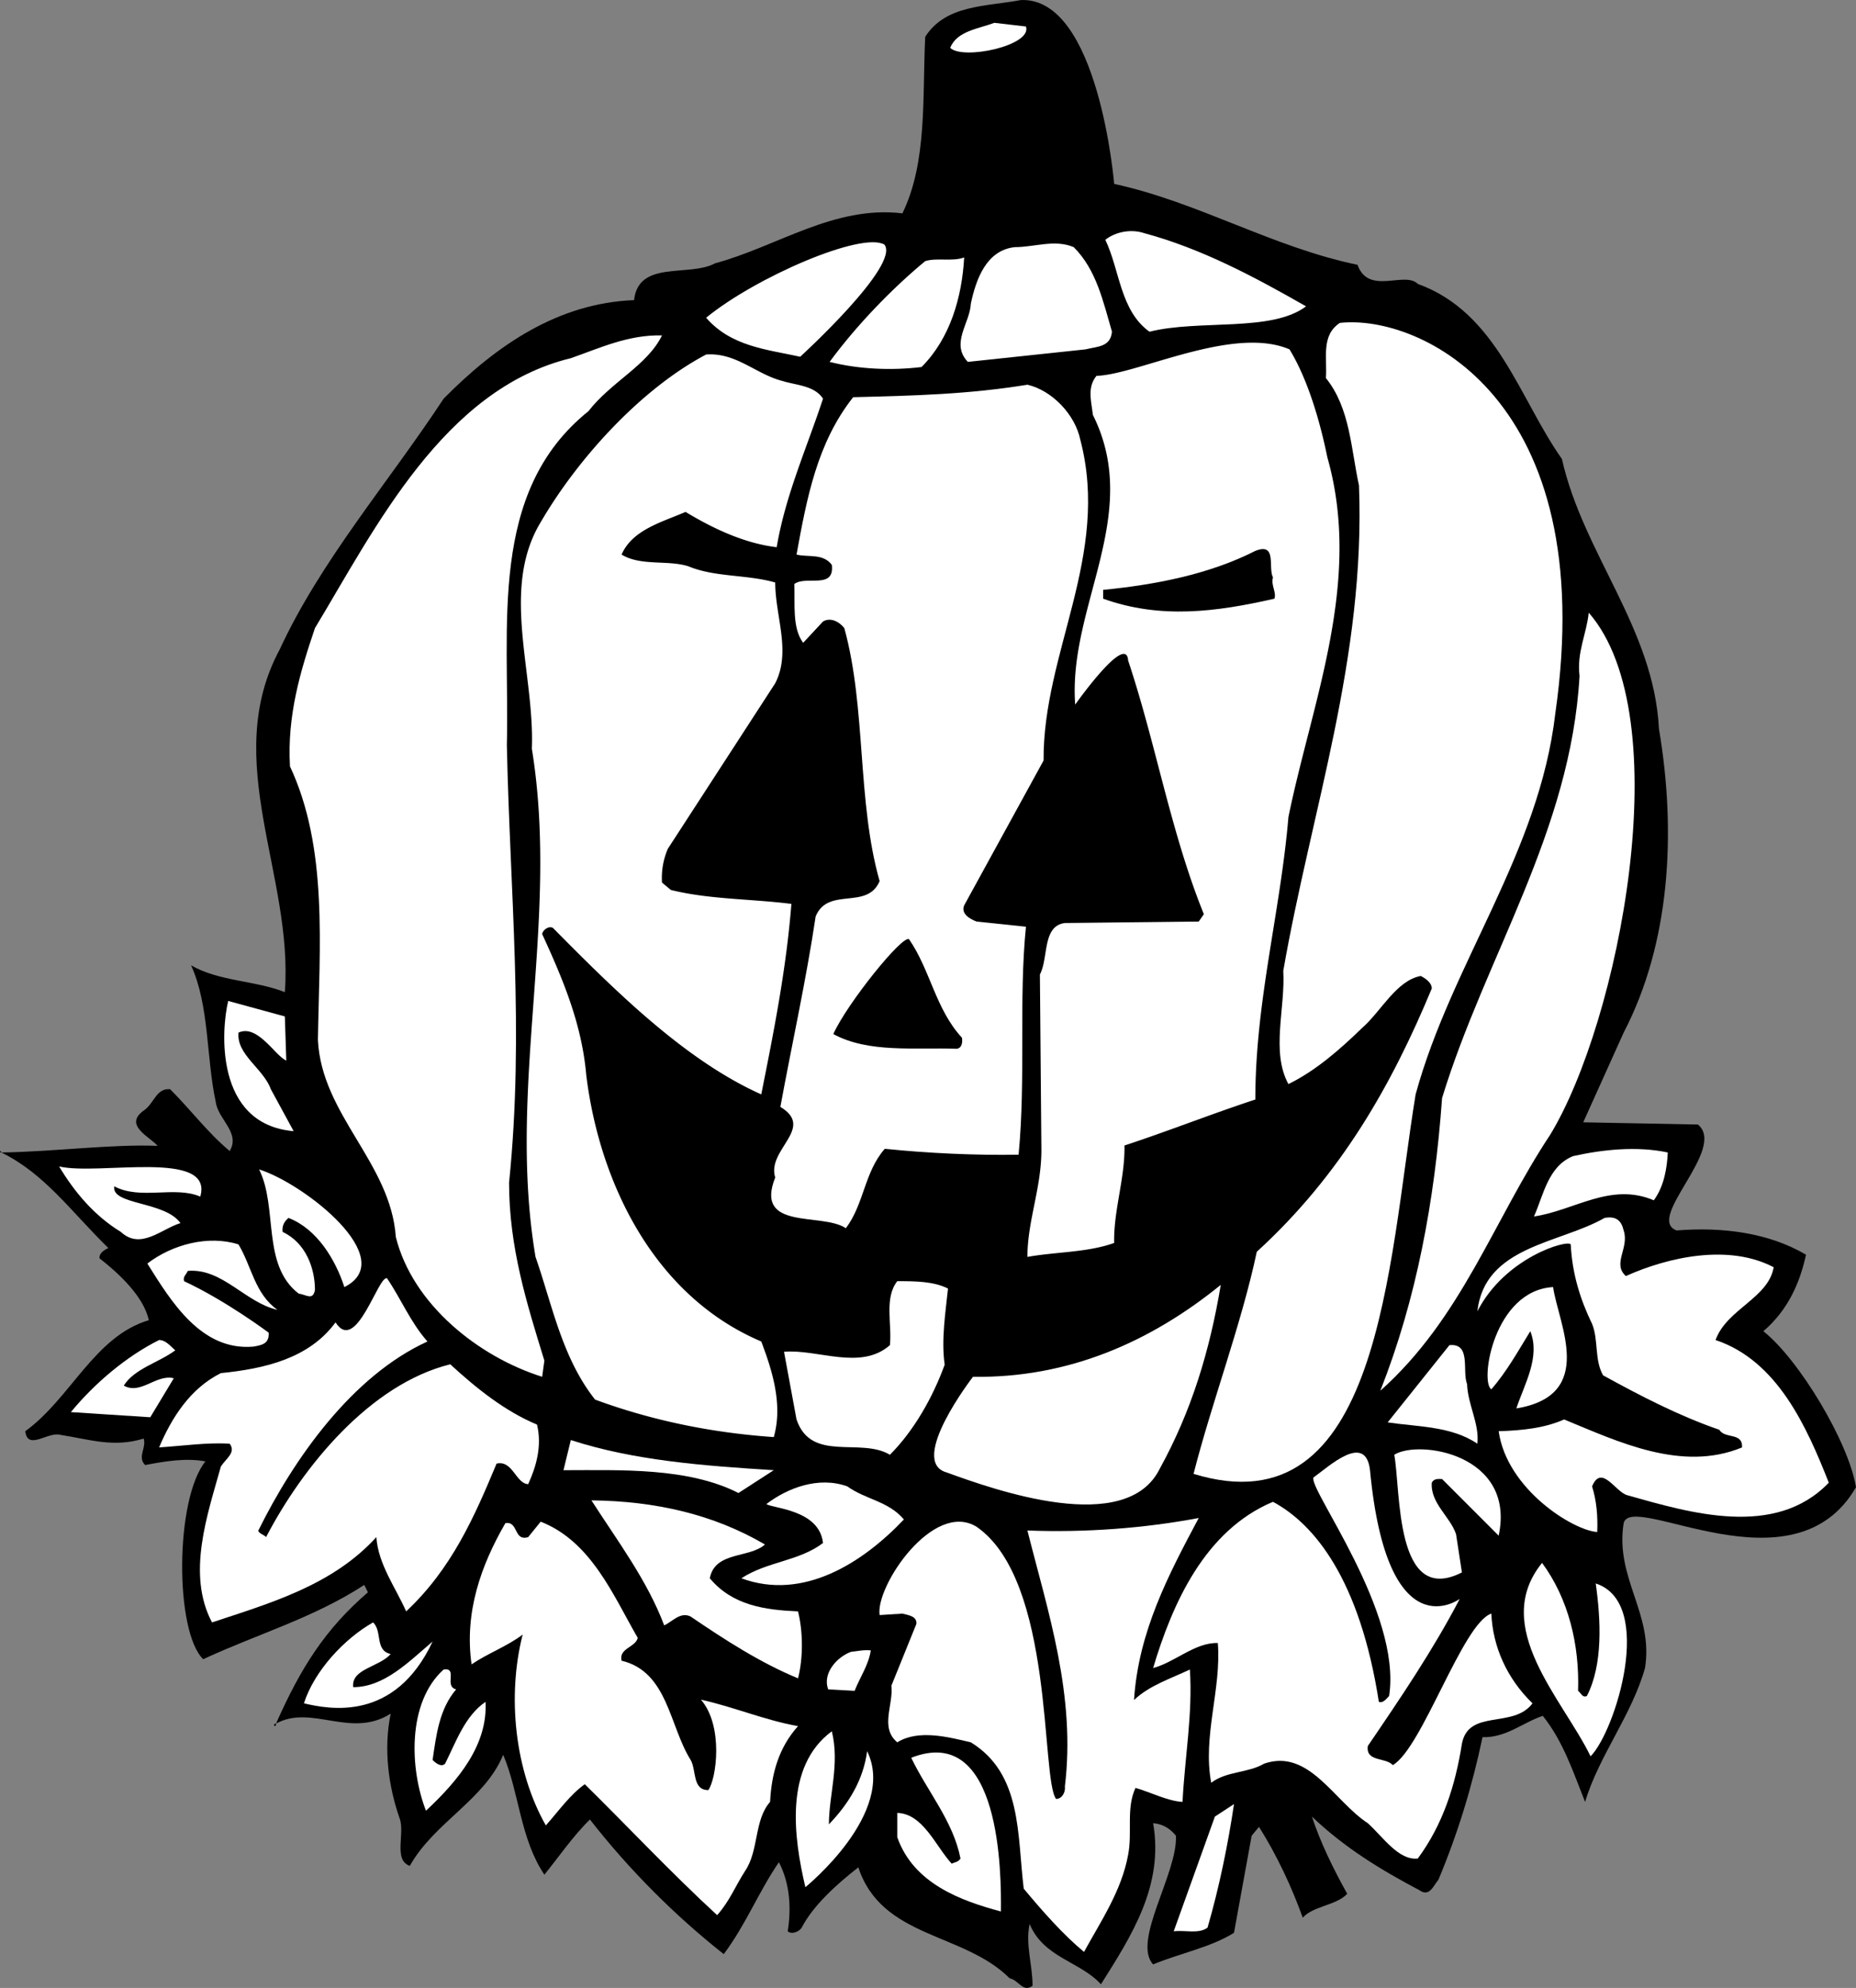
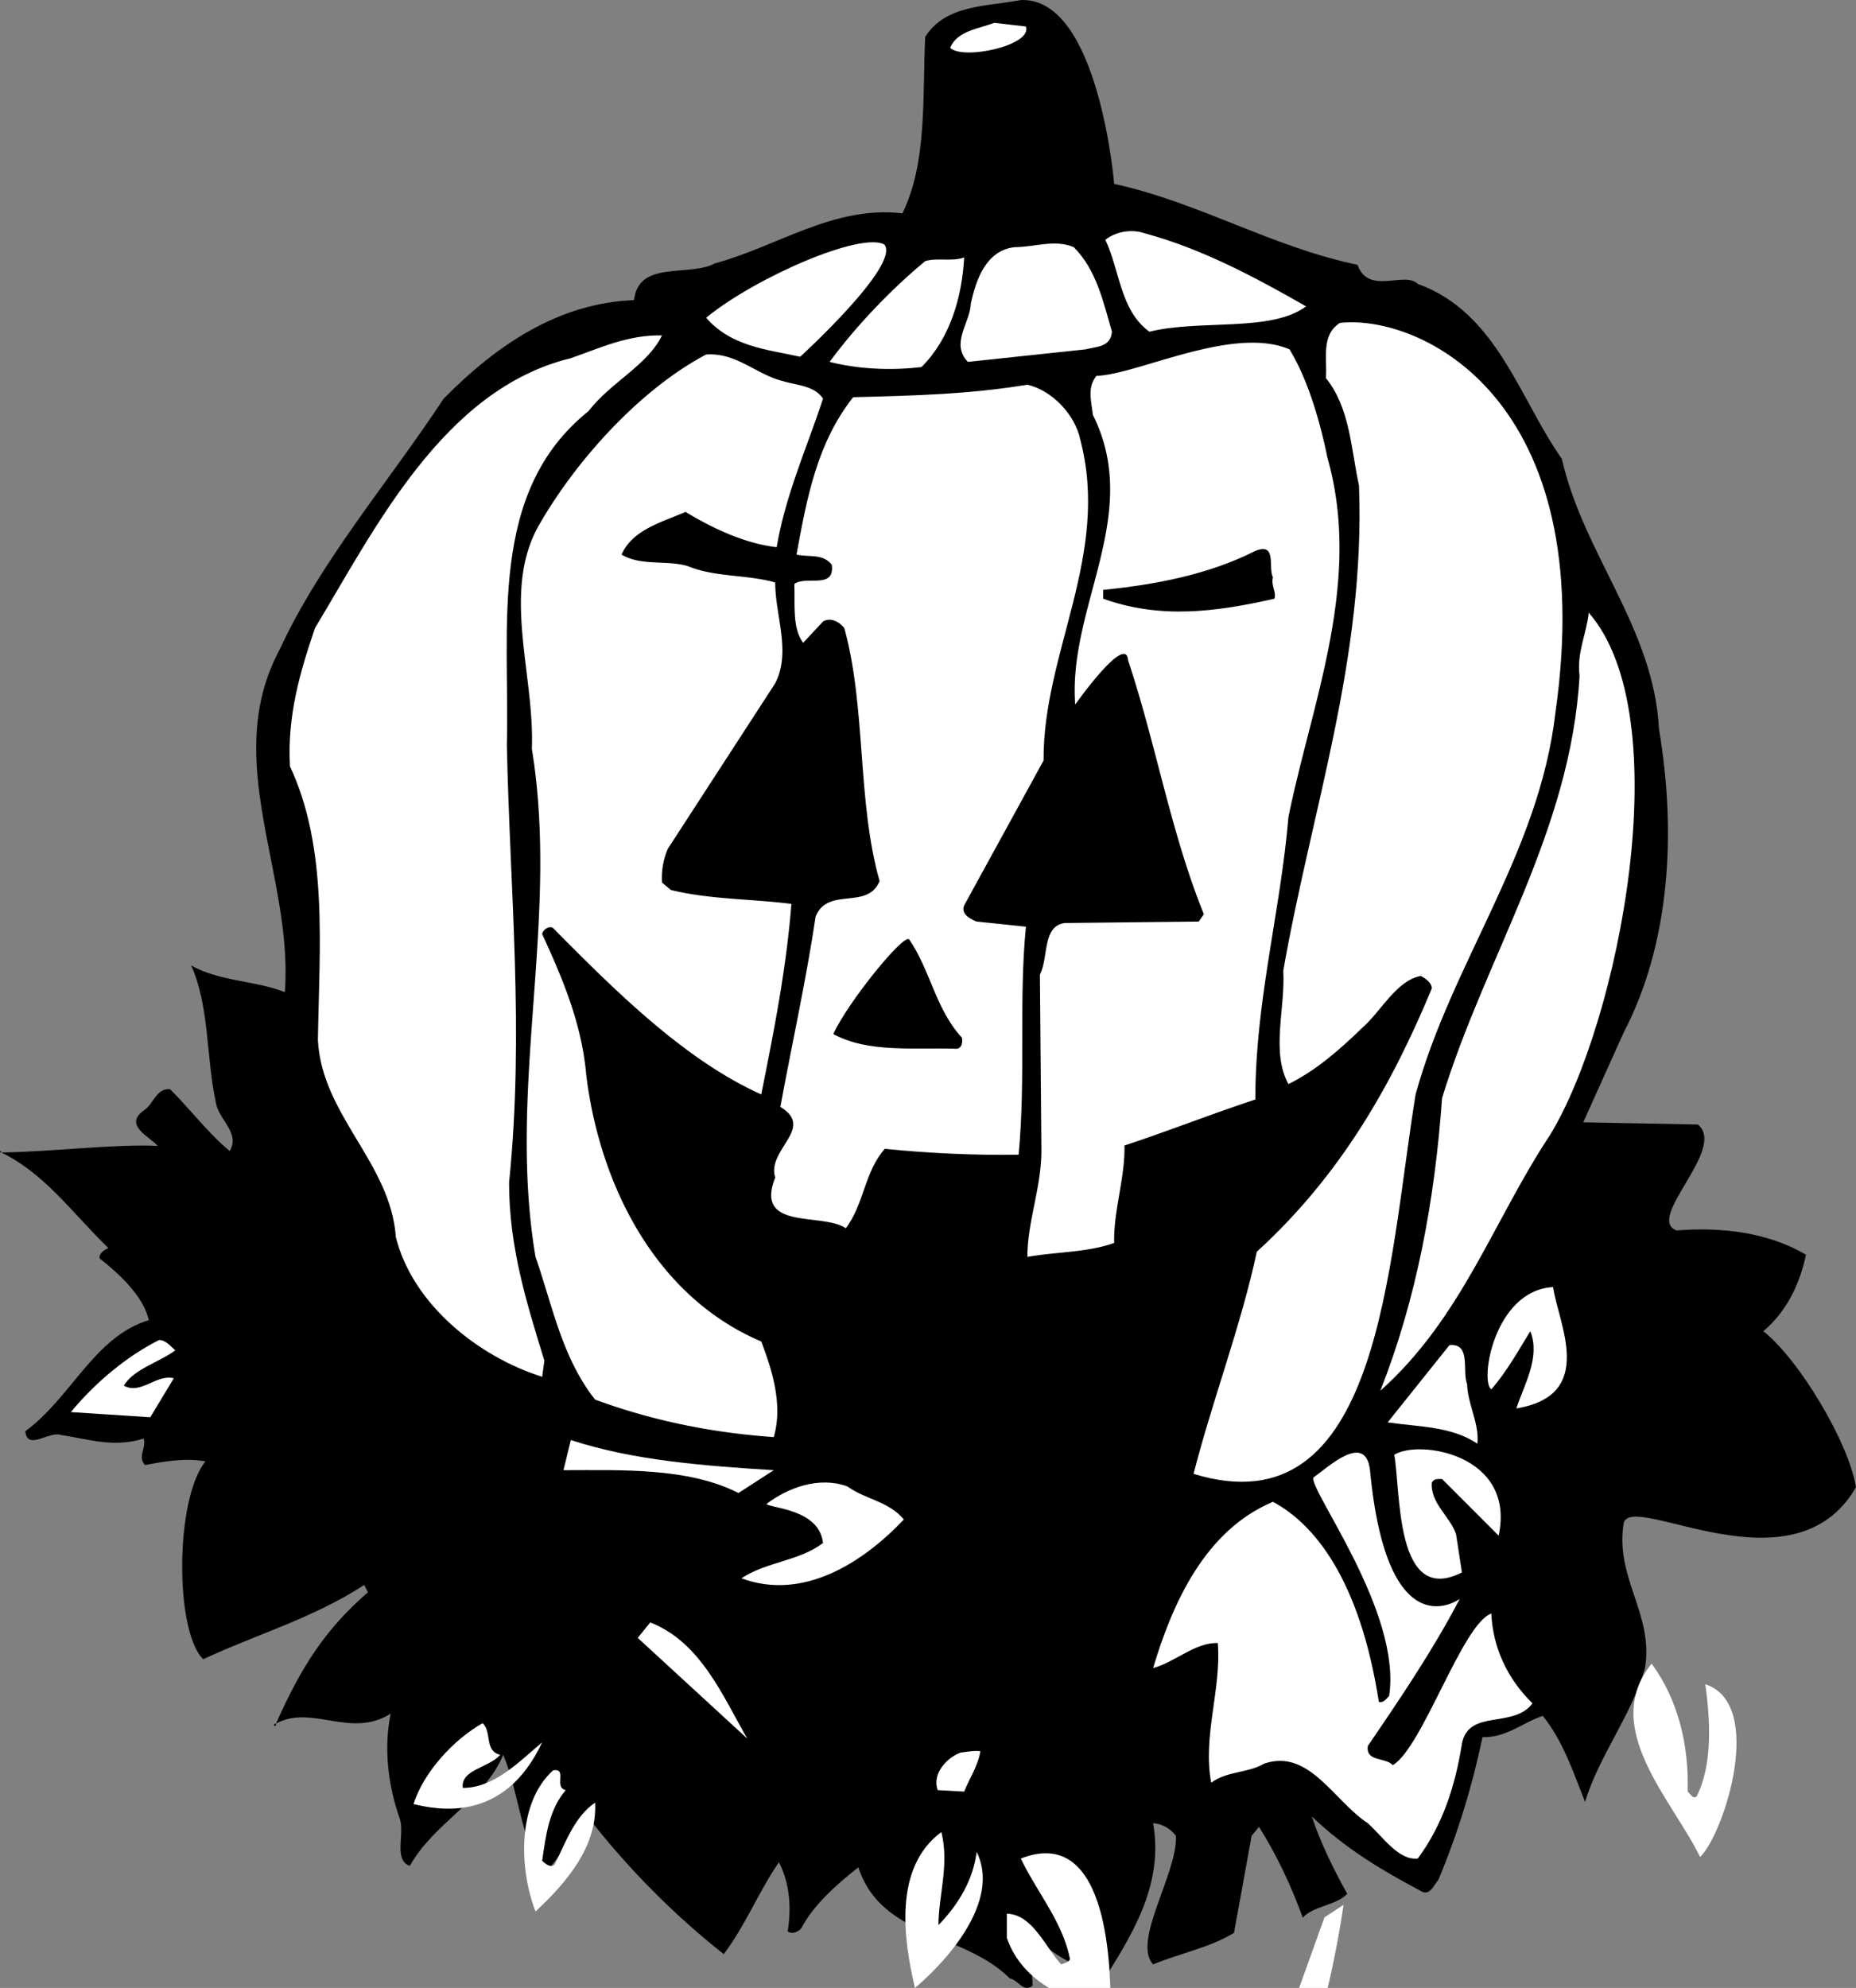
<svg xmlns="http://www.w3.org/2000/svg" width="252.439" height="270.307">
  <rect width="100%" height="100%" fill="#808080" stroke="none" />
  <path d="M151.541 25.006c11.5 2.5 21.5 8.598 33.098 11 1.5 4.2 6.402.801 8.199 2.598 10.8 3.902 13.8 15.602 19.601 23.8 2.899 12.903 12.5 23 13.2 36.7 2.402 14.203 1.5 29.203-4.801 41.3l-5.5 12.2 15.601.3c4 3.302-7.25 12.802-2.898 14.403 6.2-.5 12.5.297 17.598 3.297-.801 3.703-2.399 7.5-5.801 10.402 4.902 3.899 11.601 15.11 12.601 21.211-8.5 14.739-30.5.489-31.601 4.887-1.2 7.5 4.101 12.3 2.902 19.703-1.8 6.399-6.25 11.899-8.152 18.2-1.598-4-2.95-8.2-5.75-11.7-2.7.899-5 3-8.2 2.899-1.398 6.699-3.398 13.199-6 19.398-.699.8-1.199 2.402-2.597 1.402-5.102-2.699-10.102-5.699-14.602-10 1.102 3.399 2.899 7.098 4.801 10.5-1.5 1.598-4.652 1.649-6.05 3.25-1.5-4.199-3.551-8.55-5.95-12.351l-1 1.199-2.402 13.203c-3.2 2-7.399 2.797-11 4.297-2.899-3.148 3.351-12.398 3.101-17.5-.898-1.098-1.898-1.598-3.101-1.7 1.5 8.5-3 15.403-7.098 21.903-2.8-3.101-7.8-3.601-9.699-8.203-.602 2.8.398 5.5.398 8.402-1.3 1-1.898-.8-3.101-1-6.297-6.3-17.399-5.402-20.598-15.101-2.8 2.199-6.101 5.101-7.699 8.199-.3.5-1.3 1-1.902.5.5-3.2.3-6.5-1.2-9.398-2.8 4.101-4.5 8.5-7.5 12.5-6.601-5.2-12.898-11.5-18.199-18.301-2.199 2.101-4.402 5.3-6.199 7.5-3.3-4.899-3.402-11.098-5.602-16.301-2.5 6.102-9.398 9.203-12.699 15.102-2.3-.801-.601-4.5-1.402-6.5-1.5-4.301-2.2-9.399-1.2-14.2-5.449 3.45-10.699-1.3-15.597 1.348-.602.102 0 .703 0 0 3.398-7.648 6.7-12.848 12.5-17.848l-.5-1c-6.902 4.5-14.602 6.7-21.902 10.098-3.868-3.73-3.868-21.73.3-26.898-2.699-.5-5.601 0-8.199.5-1.101-1.102.2-2.301-.199-3.602-4.102 1.27-7.402.102-11.3-.5-1.7-.5-4.5 2.203-4.802-.5 6.2-4.5 9.399-12.898 16.801-15.098-.699-3.199-4-6.3-6.699-8.402-.102-.7.7-1.2 1.2-1.398-5.102-5-8.653-10.102-14.552-13-.199-.5-.3.101 0 0 7-.102 15.25-1.168 21.25-.899-1-1.203-4.699-2.8-1.898-4.8 1.398-.903 1.7-3.102 3.598-2.903 2.902 2.902 5.101 5.902 8.101 8.402 1.5-2.5-1.601-4.3-1.902-6.699-1.297-6-.848-13.05-3.348-18.55 3.801 2.199 8.75 2.05 12.75 3.648 1.2-15.899-8.8-31.5-.699-46.598 5.598-12.101 14.797-22.703 22.297-34.101 7.203-7.301 15.601-13 25.902-13.399.598-5.5 7.5-3.101 11-5 8.5-2.3 16.2-7.902 25.5-6.8 3.399-7 2.7-15.7 3.098-24 2.8-4.403 8.3-4.102 13-5 10.601-.47 12.703 25 12.703 25" />
  <path fill="#fff" d="M139.541 3.604c.898 2.602-8.602 4.602-10.3 2.902.898-2.3 3.898-2.601 6-3.402l4.3.5m38.098 38.051c-4.7 3.55-14.5 1.75-21.301 3.45-4-2.9-4-8.298-6-12.5 1.402-1.099 3.5-1.5 5.3-.9 7.801 2.102 15 5.95 22 9.95m-57.347-8.399c2.2 2.801-11.453 15.25-11.453 15.25-4.598-1-9.399-1.402-12.797-5.3 6.7-5.5 21.148-11.75 24.25-9.95m30.949 11.848c-.199 2.102-2 2-3.601 2.402l-16 1.7c-2.399-2.5.3-5.301.402-7.899.7-3.3 2.098-7.3 6-7.703 2.7 0 5.398-1.098 8 0 3.098 3.102 4 7.402 5.2 11.5m-20.102-10.098c-.301 5.399-1.899 11-5.801 14.899-4.098.5-8.598.3-12.5-.7 3.601-4.898 8.402-9.898 13-13.699 1.601-.5 3.703.098 5.3-.5m80.403 62c-2.203 19-14.102 33.899-19 51.801-3.77 23.067-4.77 59.399-30.203 51.598 2.5-9.801 6.5-20.301 8.601-30.2 11.5-10.5 18.399-22.8 23.801-35.8 0-.801-.902-1.399-1.5-1.7-3.3.602-5.402 4.801-7.902 7-3.098 3-6.399 5.899-10.098 7.7-2.402-4.399-.402-10.301-.699-15.399 3.797-21.8 11.2-42.5 10.297-66-1.098-5-1.2-10.5-4.5-14.601.203-2.7-.7-5.8 1.902-7.5 10.95-1.2 35.45 10.3 29.301 53.101m-121.5-51.402c-2 4.102-6.902 6.3-10 10.3-13.703 11-10.703 29.2-11.102 45.403.399 19.7 2.399 39 .301 59.5 0 8.797 2.399 16.399 4.801 24.2l-.3 2.199c-8.602-2.7-17.602-9.801-19.903-19-.7-10.102-10.098-16.602-10.598-26.801.2-12.801 1.399-26.098-3.8-37.2-.399-6.898 1.398-12.898 3.398-18.8 8.203-13.598 17.5-32.5 34.8-36.7 4-1.398 7.801-3.199 12.403-3.1" />
  <path fill="#fff" d="M175.389 47.506c2.5 4.098 4.152 9.801 5.152 14.7 4.797 16.898-2.102 33.199-5.3 48.898-1.102 13-4.5 25-4.5 38.402-5.802 1.899-12 4.348-17.802 6.25.102 4.399-1.5 8.848-1.398 13.25-3.602 1.301-7.902 1.2-11.8 1.899 0-5 2-9.598 1.898-14.899l-.2-23.5c1.2-2.3.301-6.601 3.399-7l18.203-.199.7-1c-4.5-11.101-6.5-23.101-10.302-34.5-.25-3.851-7.199 6-7.199 6-1-13.402 9.2-25.8 2.399-39.402-.2-1.899-.801-3.7.5-5.3 5.55-.15 18.55-6.9 26.25-3.599m-68.949 4.301c1.898.598 4.3.598 5.5 2.399-2.2 6.699-5.102 13.101-6.301 20.199-4.301-.5-8.598-2.5-12.399-4.8-3.199 1.401-7.199 2.401-8.699 5.8 2.598 1.601 6.297.7 9.098 1.601 3.601 1.5 8 1.098 11.8 2.2 0 4.601 2.2 9.398 0 13.699l-14.601 22.5a9.96 9.96 0 0 0-.797 4.601l1.2 1c5.198 1.301 10.898 1.2 16.398 1.899-.7 8.902-2.399 17.402-4.098 25.902-10.3-4.601-19.8-14-28.3-22.601-.5-.399-1.403.199-1.5.8 2.8 6.098 5.398 12.2 6 19.2 1.8 14.601 9.198 30 23.8 36.199 1.398 3.7 3 8.5 1.7 13-8.602-.598-16.7-2.3-24.302-5.098-4.5-5.703-5.8-12.8-8.101-19.402-3.899-23.098 3.3-45.801-.5-69.098.402-10.3-4.297-21.703 1.203-30.8 5-8.602 13.598-18.102 22.5-22.801 4.098-.301 6.797 2.699 10.398 3.601" />
  <path fill="#fff" d="M146.94 59.807c4.101 15.7-5.102 28.899-5 43.598l-10.801 19.7c-.5 1.202.902 1.901 1.699 2.202l6.703.7c-1 10 0 20.597-1 31-5.902.097-12.3-.2-18.203-.801-2.797 3.199-2.797 7.5-5.297 10.8-3.203-2.199-12.5.399-9.602-6.902-1.199-3.797 5.5-6.7.7-9.598 1.601-8.699 3.5-17.199 4.8-25.902 1.7-4.098 7-.797 8.7-4.797-3.098-10.902-1.801-23.5-4.801-34.402-.7-.899-1.899-1.5-2.899-.899l-2.699 2.899c-1.5-2-1.101-5.2-1.199-8 1.598-1.2 5.5.8 5.098-2.598-1.2-1.601-3.2-1-4.801-1.402 1.402-7.7 2.8-15.2 7.703-21.399 8.297-.199 15.797-.402 23.7-1.699 3.398.797 6.5 4.098 7.198 7.5" />
  <path d="M173.139 78.506c-.301 1.098.5 2 .199 2.899-7.899 1.8-15.5 2.8-23.297 0v-1.2c7.098-.699 14.398-2.1 20.7-5.3 3-1.2 1.698 2.3 2.398 3.601" />
  <path fill="#fff" d="M216.088 83.307c12.351 14.149 4.101 55.649-5.25 71-7.7 11.598-12 24.899-23.098 34.797 4.899-12.398 7.399-25.797 8.399-39.797 5.902-19.3 17.5-36.203 18.699-57.402-.399-3.2.953-5.7 1.25-8.598" />
  <path d="M123.639 127.706c2.902 4.199 3.601 9.5 7.199 13.398.101.602 0 1.402-.7 1.5-5.8-.2-12 .602-16.8-2 1.902-4.2 9.402-13.5 10.3-12.898" />
-   <path fill="#fff" d="M38.94 144.206c-1.5-.602-3.899-5-6.5-3.801-.301 3 3.398 4.902 4.398 7.7l3.101 5.702c-10.832-.933-9.832-13.933-8.898-17.703l7.7 2.102.198 6m187.899 12.5c-.098 2.101-.5 4.601-1.899 6.5-5.898-2.5-10.8 1.398-16.3 2.199 1.3-2.899 1.902-6.8 5.3-8.2 4-.898 8.7-1.398 12.899-.5M27.24 162.706c-3.469-1.5-8.133.5-11.699-1.399 0 .399-.703-.5 0 0-.434 2.567 6.898 2 9 5-2.602.797-5.402 3.7-8.102 1.2-3.601-2.2-6.3-5.403-8.398-8.903 5.398 1.27 21.066-2.398 19.2 4.102m19.597 12.3c-1.2-3.699-3.7-7.902-7.598-9.402-.601.5-.902 1.102-.8 1.902 3.199 1.5 4.398 5 4.398 7.899-.297 1.5-1.2.601-2.2.5-5.097-3.899-2.8-11.7-5.398-16.899 6.2 1.95 19.2 12.2 11.598 16m174-7.699c.8 2.399-1.598 4.5.3 6.2 5.801-2.602 14-4.403 20.102-1.2-.699 4.2-6.402 5.7-7.902 9.899 8.402 2.8 12.402 11.8 15.402 19.398-7.3 7.602-18.902 4.102-27.402 1.703-1.598-.402-3.5-4.3-4.797-1.203.598 1.902.797 4 .7 6.203-3.302-.203-12.302-5.851-13.403-13.703 3.101-.098 6.203-.398 8.902-1.598 7.301 3 16 7.2 24.2 3.801.101-2.101-2.301-1.101-3.102-2.402-5.5-1.899-10.7-4.598-15.797-7.399-1.203-2.101-.602-4.8-1.5-7-1.602-3.3-2.703-6.8-2.902-10.8-.399-.7-8.95 1.75-12.7 9.101 1-8.902 11.2-9.203 17.301-12.703 1.598-.297 2.301.402 2.598 1.703M37.74 178.104c-4.402-1-7.5-5.7-12.199-5.297-.203.5-.703.797-.5 1.399 5.73 2.668 11.5 7 11.5 7 .098 1.5-.902 1.699-2.102 1.898-7.101.602-11.199-6.2-14.398-11.297 3.398-2.601 8.297-3.902 12.398-2.601 1.801 3 2.2 6.699 5.301 8.898m14.899-4.297c1.902 2.797 3.199 6 5.5 8.598-10.301 4.7-18.2 16-23 25.7 0 .401.851.6 1.05.901 5-9.601 14.149-20.8 25.051-23.5 3.7 3.399 7.5 6.399 11.801 8.2.7 2.898-.102 5.699-1.203 8.101-1.7-.101-2.098-3.3-4.297-2.8-3 7.199-6.102 14.3-12.3 20.097-1.403-3.2-3.802-6.398-4.052-10.098-6 6.598-14.55 9-22.351 11.598-3.5-6.598-.598-14.7 1.203-21.2.7-1.097 2.098-1.898 1.2-3.097-3-.203-6.403.297-9.602.5 1.699-4 4.199-8 8.402-10.101 6-.602 12-2 15.598-6.899 2.8 4.399 5.8-6.402 7-6m76.301 1.399c-.301 3-.95 6.949-.45 10.351-1.601 4.399-4.152 8.95-7.449 12.25-4-2.402-10.703 1.098-12.703-4.8l-1.7-9.2c4.602-.402 10.403 2.598 14.403-.902.297-2.899-.8-6.399 1-8.7 2.398 0 4.898 0 6.898 1m37.102-.499c-1.5 9-4 17.199-8.3 25-4.552 9.25-22.403 2.898-29 .5-5.302-1.5 3.597-13 3.597-13 12.902.199 24.101-4.7 33.703-12.5" />
  <path fill="#fff" d="M211.24 175.006c.7 4.95 5.95 14.7-5 16.5 1.098-3.3 3.301-7 1.899-10.5-1.598 2.598-3.2 5.5-5.301 7.899-1.598-1 .351-13.45 8.402-13.899m-187.402 8.598c-2.098 1.602-5.598 2.5-7 4.8 2.3 1.302 4.402-1.597 6.8-1l-3.199 5.302-10.8-.7c3.3-4 7.601-7.601 12-9.8.902 0 1.5.8 2.199 1.398m175.703 4.602c.098 2.8 1.7 5.398 1.398 8.101-3.5-2.402-8.199-2.3-12.199-2.902l8.399-10.5c3-.3 1.699 3.5 2.402 5.3m-94.301 11.7-4.8 3.101c-6.899-3.5-16-3.101-23.801-3.101l1-4.098c8.601 2.797 18.101 3.5 27.601 4.098m98.598 8.902-7.7-7.703c-.5 0-1.097-.098-1.398.5-.199 2.8 2.5 4.602 3.301 7l.797 5.203c-9.149 4.649-8.297-11.101-9.2-16 3.301-2.101 16.551-.101 14.2 11" />
  <path fill="#fff" d="M186.338 199.905c2.351 24.8 12.203 17.5 12.203 17.5-3.602 6.902-8 13.402-12.5 20-.3 2.2 2.398 1.5 3.398 2.601 4-2.3 9.5-19.3 13.399-20.601.203 4.5 2.101 8.8 5.601 12.2-2.601 3.5-8.699.702-9.601 5.5-.899 5.702-2.598 11-6 15.6-2.598.301-4.7-2.898-6.797-4.8-4.602-3-8-10.2-14.102-8.098-2.199 1.297-5.101 1-7.199 2.598-1.199-6.3 1.399-12.7.899-19-3.098-.098-5.801 2.601-8.801 3.402 2.601-8.703 7-18.703 16.3-22.601 5.602 3 11.801 10.5 14.403 27.199.598.2 1-.399 1.398-.8 1.75-11.4-10.898-28-10.3-29.7 2.101-1.5 7.101-6.2 7.699-1m-63.398 6.699c-5.602 5.902-13.7 11.102-22.102 8 3.5-2.297 7.8-2.297 11.101-4.797-.5-4.601-7-4.703-7.699-5.3 2.899-2.2 7.098-3.801 11-2.403 2.5 1.8 5.598 2 7.7 4.5" />
-   <path fill="#fff" d="M104.041 210.006c-2.102 1.899-6.8.899-7.5 4.598 3.098 3.703 7.5 4.3 12 4.5.7 2.8.7 6.402 0 9.102-5.102-2.102-9.902-5.2-14.602-8.399-1.398-.703-2.5.7-3.601 1.2-2.297-6.102-6.297-11.403-9.899-17 8.7.097 16.602 1.898 23.602 6m59-3.602c-4.102 7.7-8.203 15.45-8.8 24.75.3.402-.403 0 0 0 2.097-2 5.097-2.95 7.597-4.149.402 6-.7 12-1 18-2-.101-4.297-1.3-6.399-1.902-1.3 2.8-.398 6-1 9.102-.898 4.898-3.699 9-6 13.199-2.898-2.399-5.699-5.598-8.199-8.598-.902-7.3-.199-15.601-7.199-19.902-3-.7-7.102-1.801-10 0-2.402-2-.5-5.098-.8-7.7l3.398-8.398c.101-1.101-1.2-1.203-1.899-1.402l-3.101.199c-.598-3.898 7.3-15.648 13.199-12 10.601 7.352 8.703 34.203 10.8 37 .801 0 1.301-.898 1.2-1.7 1.5-12.398-2.297-23.698-5.098-34.8 7.801.3 15.899-.297 23.301-1.7" />
-   <path fill="#fff" d="M86.74 222.706c-.3 1.3-2.601 1.398-2.199 3.101 6.297 1.5 6.5 8.899 9.398 13.5.801 1.399.2 4.098 2.399 4.098 1.101-1.5 2.101-8.7-1-12.3 4.5 1 8.703 2.8 13.203 3.6-2.602 2.899-3.602 6.399-3.8 10.301-2.2 2.5-1.5 6.598-3.403 9.399-1.297 2-2.098 4.101-3.797 6-6.102-5.598-12.402-12.3-18-17.8-2 1.401-3.602 3.702-5.3 5.6-4.2-7.398-5.302-17.5-3.153-25.949-2.098 1.598-4.75 2.551-6.95 4.051-1-7.101 1.301-13.5 4.602-19.203 1.801-.297 1.098 2.5 3.098 1.902l1.703-2.101c6.898 2.7 9.898 10.101 13.2 15.8m127.898 7.2c.402.3.601 1 1.199.7 2.203-4.298 1.902-10.298 1.203-15.298 8.148 2.649 2.648 20.149-.703 23.5-3.797-7.8-13.649-17.601-6.598-26.3 3.598 4.898 5.098 11.097 4.899 17.398m-161.5-5c-1.598 1.8-5.399 2-5.098 4.5 4.2 0 7.5-3.399 10.797-6.2-5.149 11-14.098 9.2-17.5 8.399 1.402-4.398 5.5-8.797 9.402-11 1.301 1.203.2 3.8 2.399 4.3m65.301-.499c-.301 2-1.5 3.7-2.2 5.5l-3.601-.2c-.801-2.199 1.199-4.398 3.101-5.101.899-.098 1.7-.297 2.7-.2m-56.399 5.302c-2.3 2.699-2.703 6.199-3.203 9.601.5.5 1.203 1 1.703.5 1.5-3 2.7-6.5 5.5-8.402.297 5.8-3.602 10.601-8.102 14.8-2.199-5.601-2.601-14.699 2.399-19.199 2-.3 0 2.301 1.703 2.7m51.098 5.699c1.101 4.5-.399 8.652-.399 12.652.301.399-.402-.101 0 0 2.801-2.902 4.7-6.152 5.2-9.953 4.101 8.402-8.399 18.5-8.399 18.5-1.602-6.797-2.902-16.398 3.598-21.2m23 24.501c-5.45-1.45-11.899-3.8-14.098-10.098v-3.3c3.5.097 5.2 4.5 7.398 6.898.399-.2.899-.2 1.2-.7-1-5.101-4.5-9.101-6.7-13.699 12.25-4.8 12.25 15.95 12.2 20.899m28.101 2.199c-1.199.902-3.101.3-4.601.5l5.601-15.598 2.598-1.699c-.797 5.399-2 11.297-3.598 16.797" />
+   <path fill="#fff" d="M86.74 222.706l1.703-2.101c6.898 2.7 9.898 10.101 13.2 15.8m127.898 7.2c.402.3.601 1 1.199.7 2.203-4.298 1.902-10.298 1.203-15.298 8.148 2.649 2.648 20.149-.703 23.5-3.797-7.8-13.649-17.601-6.598-26.3 3.598 4.898 5.098 11.097 4.899 17.398m-161.5-5c-1.598 1.8-5.399 2-5.098 4.5 4.2 0 7.5-3.399 10.797-6.2-5.149 11-14.098 9.2-17.5 8.399 1.402-4.398 5.5-8.797 9.402-11 1.301 1.203.2 3.8 2.399 4.3m65.301-.499c-.301 2-1.5 3.7-2.2 5.5l-3.601-.2c-.801-2.199 1.199-4.398 3.101-5.101.899-.098 1.7-.297 2.7-.2m-56.399 5.302c-2.3 2.699-2.703 6.199-3.203 9.601.5.5 1.203 1 1.703.5 1.5-3 2.7-6.5 5.5-8.402.297 5.8-3.602 10.601-8.102 14.8-2.199-5.601-2.601-14.699 2.399-19.199 2-.3 0 2.301 1.703 2.7m51.098 5.699c1.101 4.5-.399 8.652-.399 12.652.301.399-.402-.101 0 0 2.801-2.902 4.7-6.152 5.2-9.953 4.101 8.402-8.399 18.5-8.399 18.5-1.602-6.797-2.902-16.398 3.598-21.2m23 24.501c-5.45-1.45-11.899-3.8-14.098-10.098v-3.3c3.5.097 5.2 4.5 7.398 6.898.399-.2.899-.2 1.2-.7-1-5.101-4.5-9.101-6.7-13.699 12.25-4.8 12.25 15.95 12.2 20.899m28.101 2.199c-1.199.902-3.101.3-4.601.5l5.601-15.598 2.598-1.699c-.797 5.399-2 11.297-3.598 16.797" />
</svg>